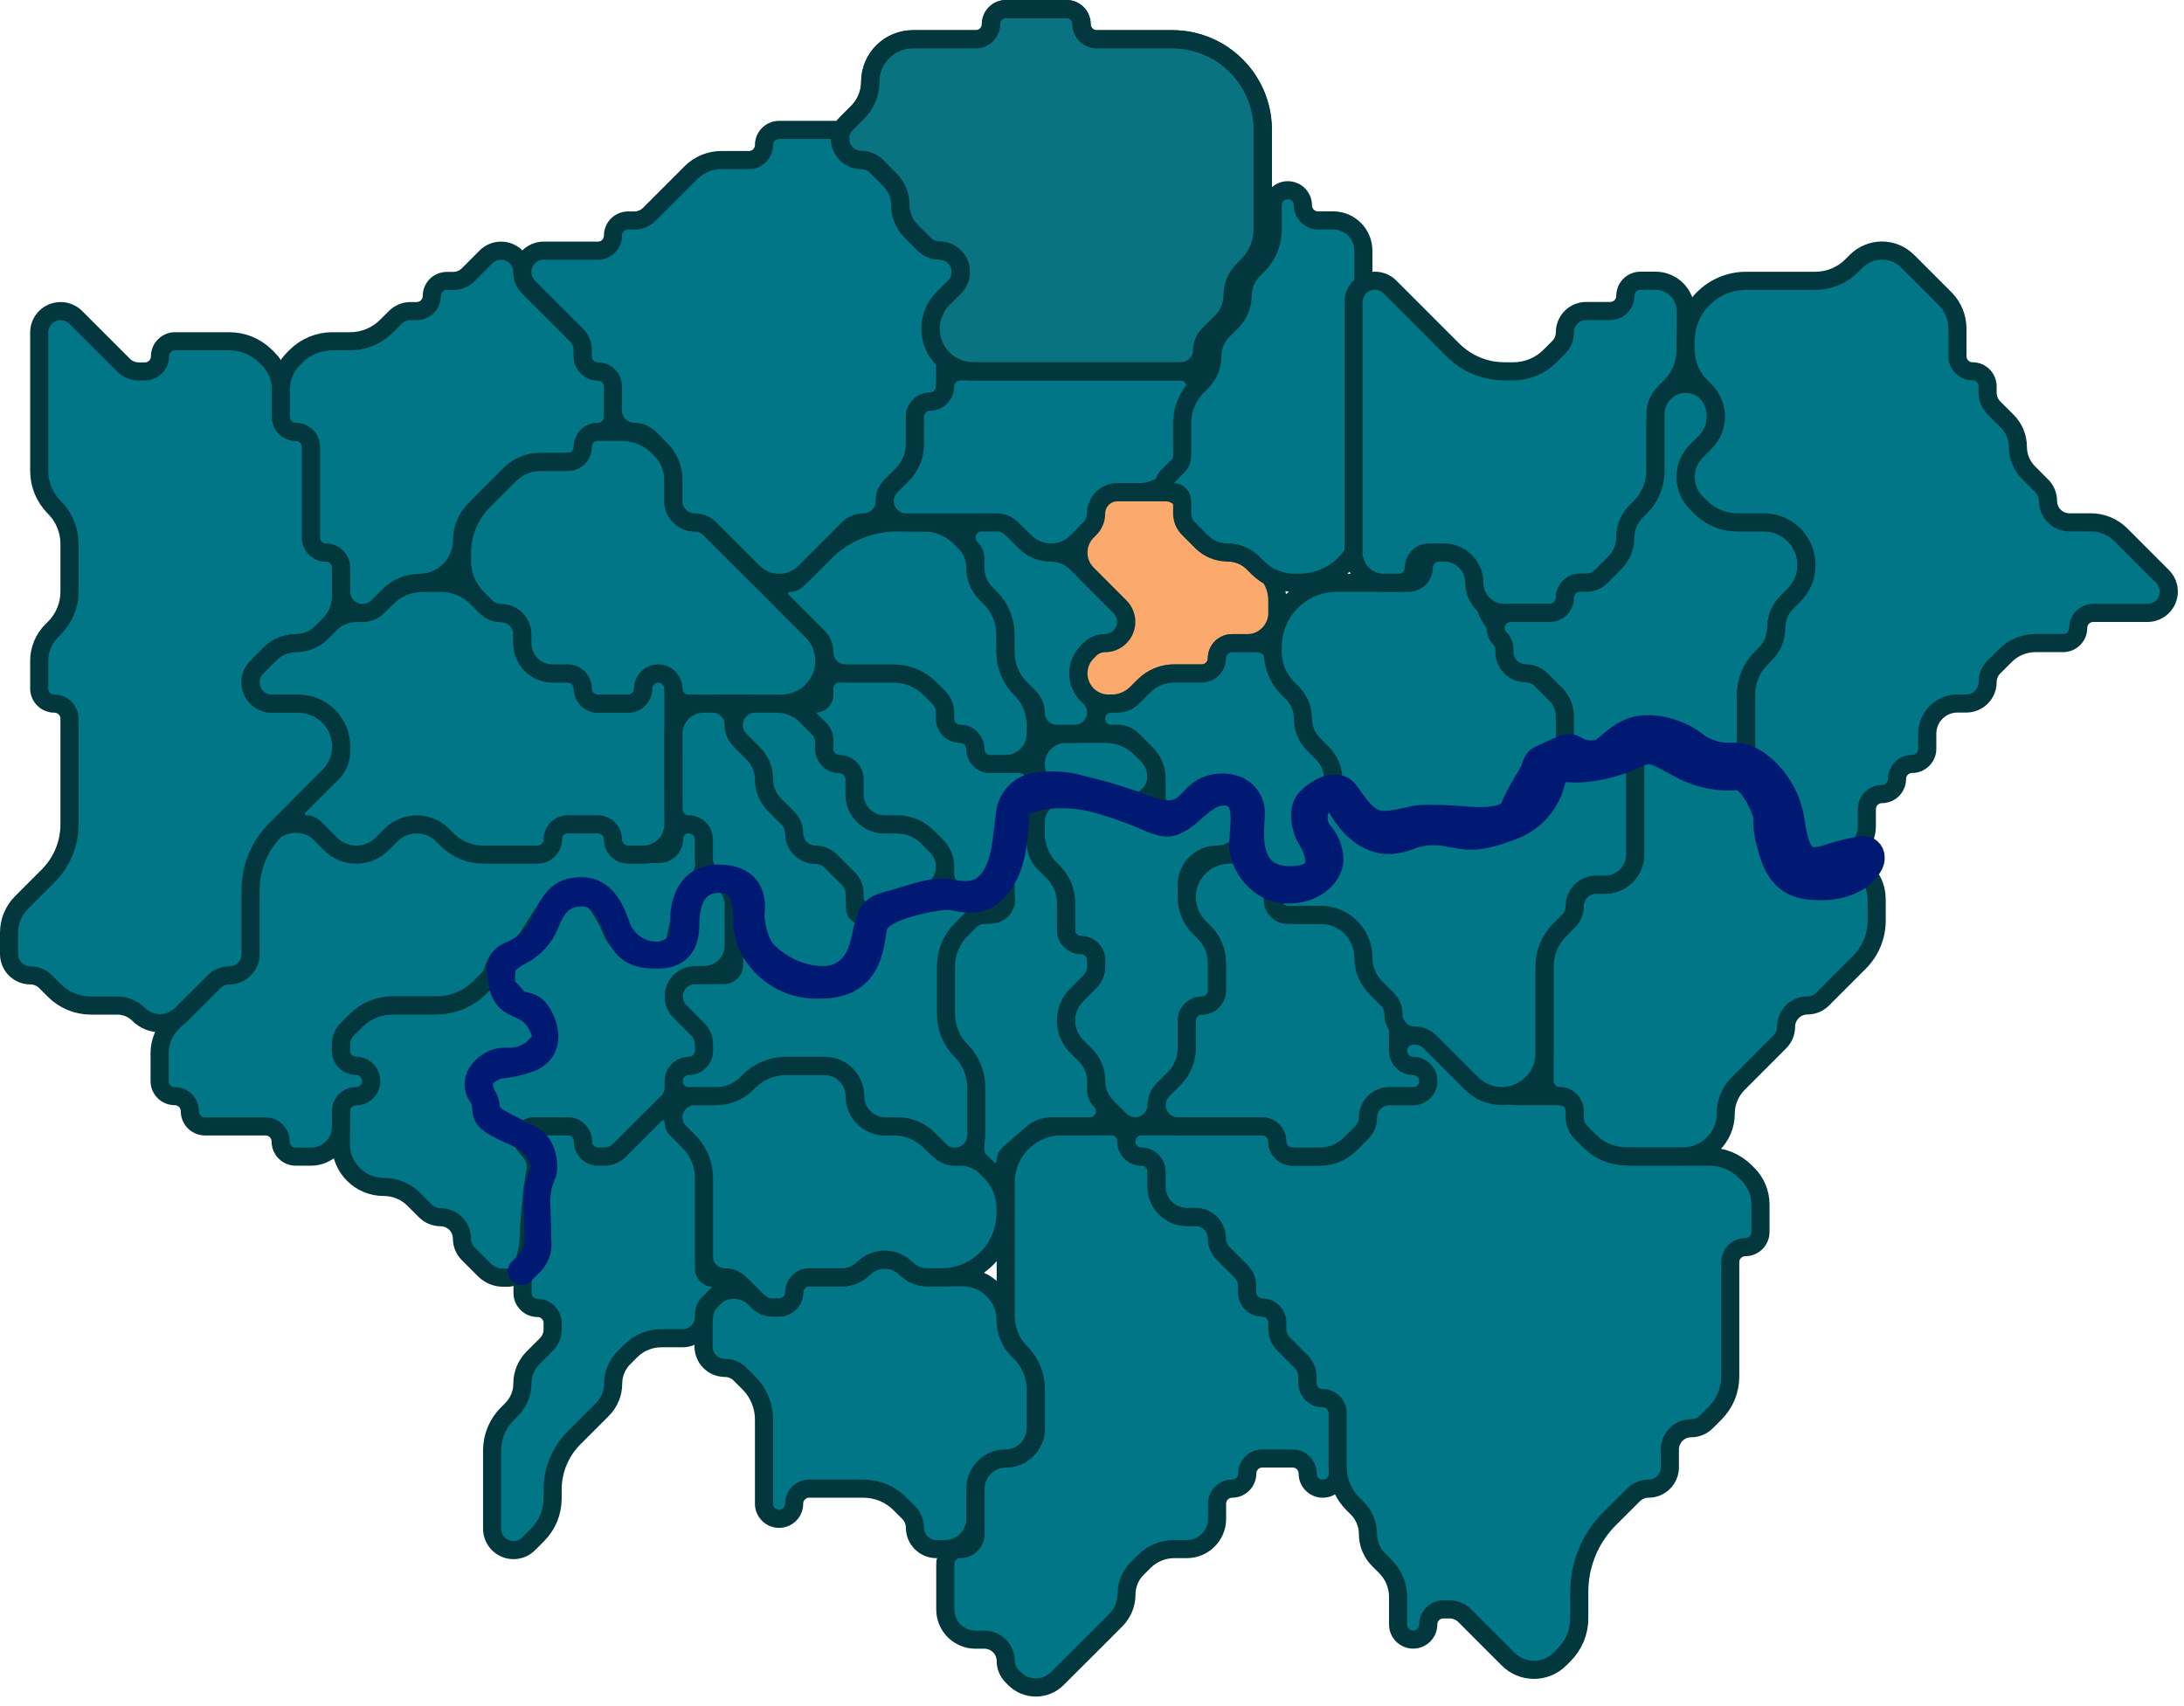
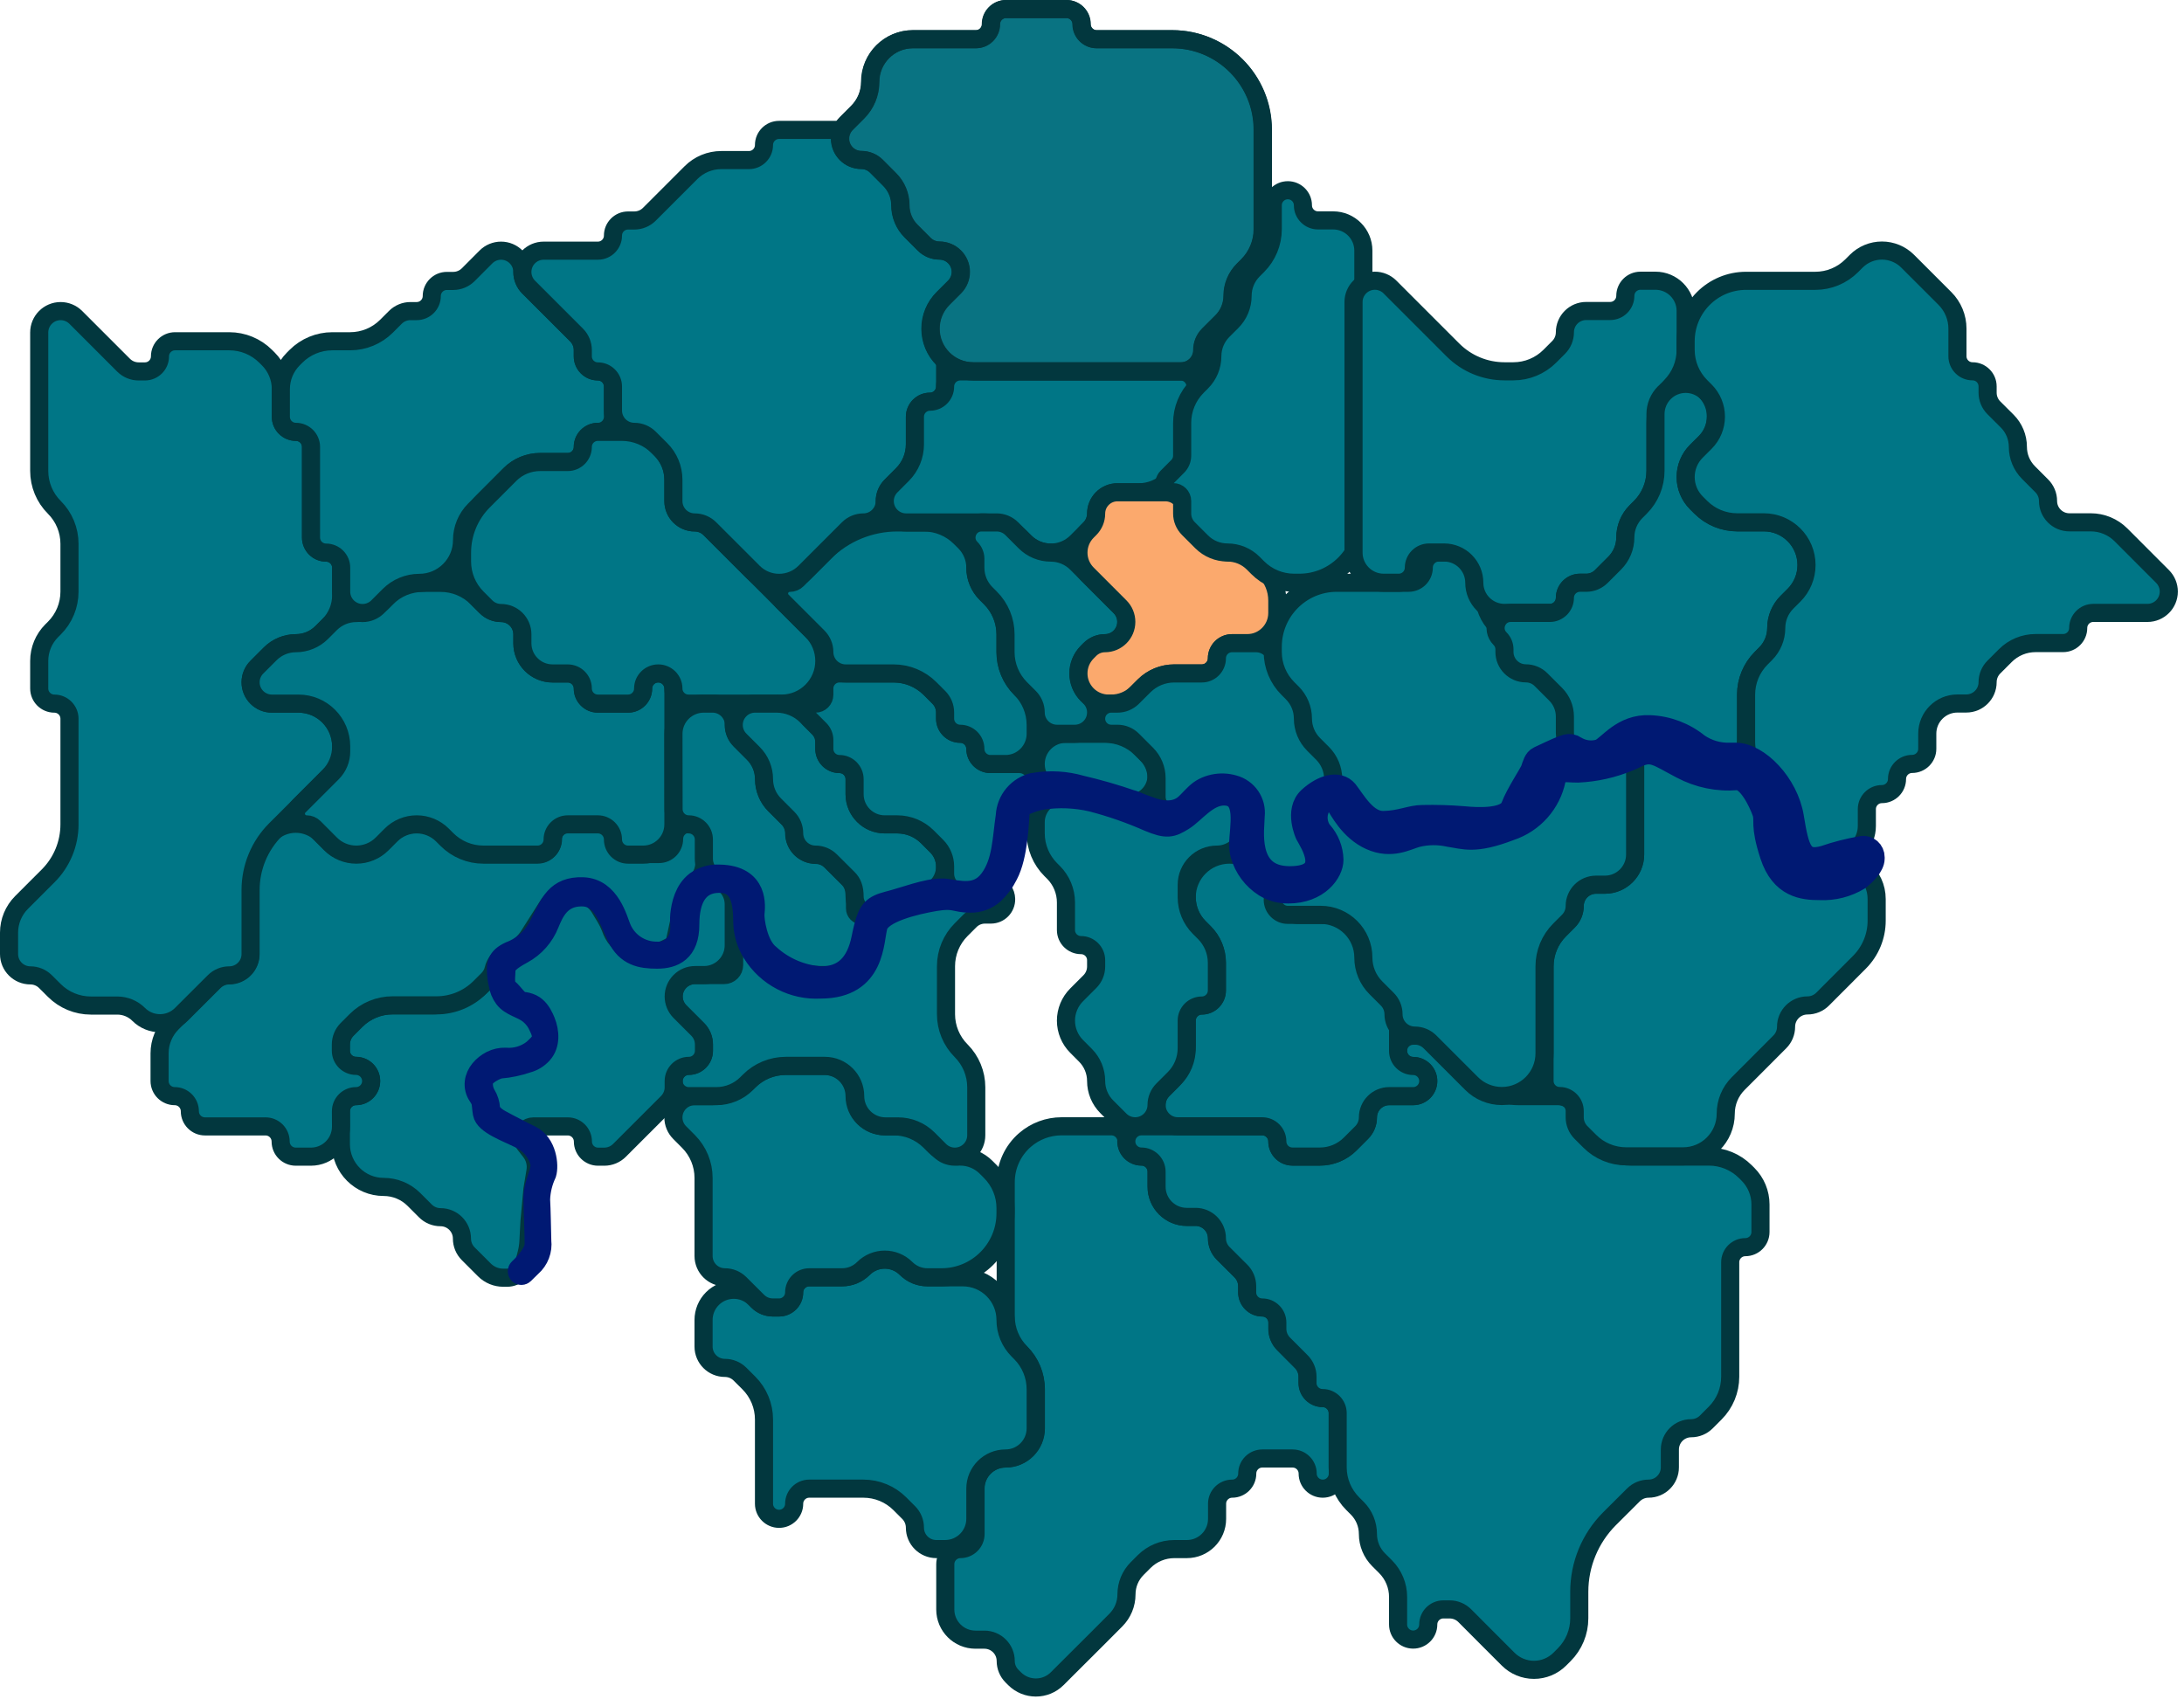
<svg xmlns="http://www.w3.org/2000/svg" width="288" height="225" viewBox="0 0 288 225" fill="none">
  <path d="M126.649 204.291C125.547 204.291 124.653 205.185 124.653 206.287V212.254C124.653 214.454 126.437 216.238 128.638 216.238H129.81C131.363 216.238 132.622 217.498 132.622 219.051C132.622 219.797 132.919 220.512 133.446 221.04L133.787 221.381C135.341 222.935 137.859 222.935 139.413 221.381L140.578 220.216L144.569 216.238L147.145 213.654C148.043 212.753 148.547 211.533 148.547 210.261C148.547 208.986 149.053 207.763 149.955 206.861L150.874 205.942C151.931 204.885 153.364 204.291 154.859 204.291H156.509C158.71 204.291 160.494 202.507 160.494 200.307V198.311C160.494 197.213 161.384 196.322 162.483 196.322C163.581 196.322 164.472 195.432 164.472 194.334C164.472 193.235 165.362 192.345 166.46 192.345H170.452C171.55 192.345 172.441 193.235 172.441 194.334C172.441 195.432 173.331 196.322 174.429 196.322C175.528 196.322 176.418 195.432 176.418 194.334V188.353V186.365C176.418 185.266 175.528 184.376 174.429 184.376C173.331 184.376 172.441 183.485 172.441 182.387V181.561C172.441 180.816 172.145 180.102 171.619 179.574L169.284 177.23C168.758 176.703 168.463 175.988 168.463 175.244V174.424C168.463 173.322 167.569 172.429 166.467 172.429C165.365 172.429 164.472 171.535 164.472 170.433V169.616C164.472 168.87 164.175 168.155 163.648 167.627L161.32 165.3C160.791 164.77 160.494 164.053 160.494 163.304C160.494 161.746 159.23 160.482 157.672 160.482H156.503C154.306 160.482 152.525 158.701 152.525 156.504V154.515C152.525 153.417 151.634 152.526 150.536 152.526C149.437 152.526 148.547 151.633 148.547 150.534C148.547 149.432 147.653 148.535 146.551 148.535H139.989C138.223 148.535 136.516 149.169 135.179 150.322C133.556 151.722 132.622 153.759 132.622 155.902V156.504V168.451V173.589C132.622 175.394 133.337 177.124 134.611 178.402C135.885 179.68 136.6 181.411 136.6 183.215V188.367C136.6 190.564 134.819 192.345 132.622 192.345C130.425 192.345 128.644 194.126 128.644 196.322V202.296C128.644 203.398 127.751 204.291 126.649 204.291Z" fill="#007686" stroke="#02373E" stroke-width="2.388" stroke-linejoin="round" />
  <path d="M124.627 204.291H123.471C121.912 204.291 120.649 203.027 120.649 201.469C120.649 200.72 120.351 200.002 119.822 199.473L118.66 198.311C117.386 197.037 115.659 196.322 113.858 196.322H112.693H108.702H106.713C105.615 196.322 104.724 197.212 104.724 198.311C104.724 199.409 103.834 200.3 102.735 200.3C101.637 200.3 100.746 199.409 100.746 198.311V196.322V187.199C100.746 185.391 100.027 183.658 98.746 182.381L97.579 181.218C97.051 180.692 96.337 180.397 95.592 180.397C94.037 180.397 92.777 179.137 92.777 177.583V174.078C92.777 173.022 93.197 172.009 93.944 171.262C95.497 169.708 98.015 169.706 99.571 171.257L99.922 171.607C100.45 172.133 101.165 172.428 101.909 172.428H102.735C103.834 172.428 104.724 171.538 104.724 170.439C104.724 169.341 105.615 168.45 106.713 168.45H111.045C112.1 168.45 113.112 168.031 113.858 167.285C115.412 165.732 117.93 165.732 119.484 167.285C120.23 168.031 121.241 168.45 122.296 168.45H126.966C130.075 168.45 132.596 170.971 132.596 174.08C132.596 175.57 133.186 176.999 134.238 178.054L134.585 178.402C135.858 179.68 136.573 181.41 136.573 183.215V188.366C136.573 190.563 134.792 192.344 132.596 192.344C130.399 192.344 128.618 194.125 128.618 196.322V200.3C128.618 202.504 126.831 204.291 124.627 204.291Z" fill="#007686" stroke="#02373E" stroke-width="2.388" stroke-linejoin="round" />
  <path d="M176.394 193.505C176.394 195.308 177.112 197.038 178.389 198.311L178.97 198.89C179.876 199.792 180.385 201.019 180.385 202.298C180.385 203.574 180.892 204.798 181.794 205.701L182.71 206.616C183.768 207.674 184.363 209.11 184.363 210.606V214.236C184.363 215.329 185.245 216.217 186.338 216.225C187.442 216.232 188.341 215.339 188.341 214.236C188.341 213.137 189.231 212.247 190.33 212.247H191.161C191.911 212.247 192.629 212.545 193.158 213.076L196.31 216.238L198.876 218.805C199.78 219.708 201.005 220.216 202.283 220.216C203.561 220.216 204.786 219.708 205.69 218.805L206.268 218.227C207.541 216.953 208.256 215.226 208.256 213.425V209.926C208.256 206.317 209.687 202.856 212.234 200.3L215.402 197.143C215.929 196.617 216.644 196.322 217.389 196.322C218.943 196.322 220.203 195.062 220.203 193.507V191.166C220.203 189.612 221.463 188.353 223.016 188.353C223.762 188.353 224.477 188.057 225.005 187.529L226.17 186.364C227.444 185.091 228.159 183.364 228.159 181.563V166.468C228.159 165.366 229.052 164.473 230.155 164.473C231.257 164.473 232.15 163.579 232.15 162.477V158.842C232.15 157.345 231.554 155.91 230.494 154.853L230.15 154.51C228.875 153.24 227.148 152.526 225.348 152.526H215.058C213.251 152.526 211.517 151.806 210.241 150.526L209.078 149.359C208.552 148.831 208.256 148.117 208.256 147.372C208.256 145.817 206.996 144.557 205.442 144.557H200.288C197.741 144.557 195.298 143.545 193.497 141.744L192.332 140.579L189.165 137.412C188.637 136.884 187.922 136.588 187.176 136.588H186.358C185.256 136.588 184.363 137.485 184.363 138.587C184.363 139.685 185.253 140.579 186.352 140.579C187.45 140.579 188.341 141.47 188.341 142.568C188.341 143.667 187.45 144.557 186.352 144.557H183.198C181.644 144.557 180.385 145.816 180.385 147.37C180.385 148.116 180.089 148.831 179.561 149.359L178.042 150.878C176.987 151.933 175.556 152.526 174.064 152.526H170.434C169.332 152.526 168.438 151.633 168.438 150.53C168.438 149.428 167.545 148.535 166.443 148.535H152.514H150.518C149.416 148.535 148.522 149.428 148.522 150.53C148.522 151.633 149.416 152.526 150.518 152.526C151.62 152.526 152.514 153.42 152.514 154.522V156.504C152.514 158.701 154.295 160.482 156.491 160.482H157.649C159.207 160.482 160.469 161.744 160.469 163.302C160.469 164.052 160.768 164.77 161.299 165.299L163.634 167.627C164.163 168.154 164.46 168.871 164.46 169.618V170.44C164.46 171.538 165.351 172.429 166.449 172.429C167.548 172.429 168.438 173.319 168.438 174.417V175.243C168.438 175.988 168.733 176.703 169.259 177.23L171.595 179.574C172.121 180.101 172.416 180.816 172.416 181.561V182.386C172.416 183.485 173.307 184.375 174.405 184.375C175.503 184.375 176.394 185.266 176.394 186.364V193.505Z" fill="#007686" stroke="#02373E" stroke-width="2.388" stroke-linejoin="round" />
  <path d="M168.438 117.851C168.438 117.105 168.141 116.389 167.614 115.862L166.11 114.358C165.054 113.301 163.618 112.708 162.123 112.708C159.016 112.708 156.491 115.226 156.491 118.333C156.491 119.825 157.084 121.256 158.139 122.311L158.818 122.991C159.875 124.048 160.469 125.481 160.469 126.975V130.621C160.469 131.72 159.578 132.61 158.48 132.61C157.381 132.61 156.491 133.501 156.491 134.599V136.588V137.766C156.491 139.567 155.776 141.295 154.502 142.568L153.337 143.733C152.81 144.261 152.513 144.976 152.513 145.722C152.513 147.276 153.772 148.535 155.326 148.535H166.442C167.544 148.535 168.438 149.428 168.438 150.53C168.438 151.633 169.331 152.526 170.433 152.526H174.063C175.555 152.526 176.986 151.933 178.041 150.878L179.561 149.359C180.088 148.831 180.385 148.116 180.385 147.37C180.385 145.816 181.644 144.557 183.197 144.557H186.351C187.45 144.557 188.34 143.667 188.34 142.568C188.34 141.47 187.45 140.579 186.351 140.579C185.253 140.579 184.362 139.689 184.362 138.59V134.944C184.362 133.45 183.769 132.017 182.712 130.96L182.035 130.283C180.978 129.226 180.385 127.793 180.385 126.298C180.385 123.186 177.862 120.663 174.75 120.663H171.251C169.697 120.663 168.438 119.404 168.438 117.851Z" fill="#007686" stroke="#02373E" stroke-width="2.388" stroke-linejoin="round" />
  <path d="M160.475 112.707C162.676 112.707 164.459 110.923 164.459 108.722V107.007C164.459 105.656 163.584 104.461 162.296 104.054C161.549 103.818 160.74 103.874 160.033 104.21L158.307 105.031C157.826 105.26 157.381 105.559 156.988 105.919L156.829 106.063C156.025 106.798 154.993 107.236 153.905 107.305C153.198 107.349 152.491 107.236 151.833 106.973L150.936 106.615C150.313 106.367 149.664 106.188 149.001 106.082L140.855 104.784C140.663 104.753 140.468 104.738 140.273 104.738C138.23 104.738 136.575 106.394 136.575 108.436V108.716V109.889C136.575 111.693 137.293 113.422 138.57 114.696L138.913 115.037C139.971 116.092 140.566 117.524 140.566 119.019V122.651C140.566 123.75 141.456 124.64 142.555 124.64C143.653 124.64 144.544 125.531 144.544 126.629V127.462C144.544 128.211 144.246 128.929 143.717 129.458L141.974 131.201C141.072 132.103 140.566 133.325 140.566 134.6C140.566 135.873 141.07 137.093 141.968 137.994L143.141 139.171C144.039 140.072 144.544 141.293 144.544 142.565C144.544 143.84 145.05 145.062 145.952 145.964L147.695 147.707C148.224 148.237 148.945 148.534 149.693 148.534C151.247 148.534 152.513 147.275 152.513 145.721C152.513 144.975 152.809 144.26 153.336 143.732L154.84 142.229C155.897 141.172 156.49 139.739 156.49 138.244V134.598C156.49 133.5 157.381 132.609 158.479 132.609C159.578 132.609 160.468 131.719 160.468 130.62V126.974C160.468 125.48 159.875 124.047 158.818 122.99L158.138 122.31C157.083 121.255 156.49 119.824 156.49 118.332V116.691C156.49 114.491 158.274 112.707 160.475 112.707Z" fill="#007686" stroke="#02373E" stroke-width="2.388" stroke-linejoin="round" />
-   <path d="M132.596 153.16C132.596 154.394 131.104 155.012 130.232 154.139L129.201 153.108C128.828 152.735 128.618 152.229 128.618 151.702V143.401C128.618 141.594 127.9 139.861 126.623 138.583C125.345 137.305 124.627 135.572 124.627 133.765V127.465C124.627 125.657 125.347 123.923 126.627 122.647L127.794 121.484C128.322 120.958 129.036 120.663 129.781 120.663C131.336 120.663 132.596 119.403 132.596 117.848V116.685L132.992 107.35C133.019 106.727 133.367 106.163 133.911 105.86C135.105 105.196 136.574 106.059 136.574 107.426V111.073C136.574 112.119 136.99 113.122 137.731 113.861L138.912 115.037C139.97 116.092 140.565 117.525 140.565 119.019V122.652C140.565 123.75 141.455 124.641 142.554 124.641C143.652 124.641 144.543 125.531 144.543 126.63V127.463C144.543 128.211 144.245 128.929 143.716 129.458L141.973 131.202C141.071 132.103 140.565 133.326 140.565 134.601C140.565 135.873 141.069 137.093 141.967 137.995L143.14 139.172C144.038 140.073 144.543 141.293 144.543 142.565V143.733C144.543 144.26 144.752 144.766 145.125 145.139C146.378 146.392 145.491 148.534 143.719 148.534H138.732C137.76 148.534 136.821 148.883 136.085 149.518L133.077 152.111C132.771 152.374 132.596 152.757 132.596 153.16Z" fill="#007686" stroke="#02373E" stroke-width="2.388" stroke-linejoin="round" />
  <path d="M97.579 169.272C97.052 168.746 96.337 168.45 95.592 168.45C94.038 168.45 92.778 167.19 92.778 165.636V155.343C92.778 153.539 92.062 151.808 90.789 150.53L89.621 149.359C89.095 148.831 88.8 148.116 88.8 147.372C88.8 145.817 90.06 144.557 91.615 144.557H92.778H93.938C95.742 144.557 97.473 143.842 98.751 142.568C100.029 141.294 101.76 140.579 103.564 140.579H108.716C110.912 140.579 112.693 142.36 112.693 144.557C112.693 146.754 114.474 148.535 116.671 148.535H117.832C119.635 148.535 121.365 149.253 122.638 150.53L123.217 151.111C124.119 152.017 125.346 152.526 126.625 152.526C127.901 152.526 129.125 153.033 130.027 153.935L130.607 154.515C131.88 155.788 132.596 157.515 132.596 159.316V160.003C132.596 164.668 128.814 168.45 124.148 168.45H122.297C121.242 168.45 120.23 168.031 119.484 167.285C117.931 165.732 115.412 165.732 113.858 167.285C113.113 168.031 112.101 168.45 111.046 168.45H106.713C105.615 168.45 104.724 169.341 104.724 170.439C104.724 171.538 103.834 172.428 102.736 172.428H101.91C101.165 172.428 100.45 172.133 99.923 171.607L97.579 169.272Z" fill="#007686" stroke="#02373E" stroke-width="2.388" stroke-linejoin="round" />
  <path d="M132.677 118.554C132.634 116.866 130.652 115.984 129.369 117.081L128.877 117.501C128.477 117.843 127.972 118.038 127.446 118.055L122.055 118.224C121.114 118.254 120.185 118.428 119.297 118.74L118.614 118.981C116.606 119.688 114.991 121.211 114.169 123.174C114.019 123.531 113.897 123.899 113.804 124.274L113.558 125.267C113.309 126.225 112.747 127.073 111.962 127.675C111.176 128.278 110.212 128.601 109.221 128.593H108.296C105.974 128.593 103.709 127.866 101.821 126.513L101.069 125.975C99.817 125.078 98.85 123.839 98.286 122.406C98.071 121.549 96.809 121.704 96.809 122.588V127.267C96.809 127.999 96.216 128.593 95.483 128.593H91.649C90.09 128.593 88.827 129.856 88.827 131.415C88.827 132.163 89.124 132.881 89.653 133.41L91.991 135.748C92.52 136.278 92.818 136.995 92.818 137.744V138.57C92.818 139.673 91.924 140.566 90.822 140.566C89.72 140.566 88.827 141.459 88.827 142.562C88.827 143.664 89.72 144.557 90.822 144.557H94.471C95.968 144.557 97.404 143.962 98.462 142.904L98.805 142.562C100.082 141.284 101.815 140.566 103.622 140.566H108.782C110.987 140.566 112.773 142.353 112.773 144.557C112.773 146.761 114.56 148.548 116.765 148.548H118.418C119.915 148.548 121.35 149.143 122.409 150.201L123.92 151.713C124.45 152.242 125.167 152.539 125.916 152.539C127.475 152.539 128.738 151.276 128.738 149.717V143.388C128.738 141.581 128.02 139.848 126.742 138.57C125.465 137.293 124.747 135.56 124.747 133.753V127.424C124.747 125.617 125.465 123.884 126.742 122.606L127.926 121.422C128.446 120.902 129.151 120.61 129.886 120.61H130.672C131.8 120.61 132.705 119.681 132.677 118.554Z" fill="#007686" stroke="#02373E" stroke-width="2.388" stroke-linejoin="round" />
  <path d="M96.756 124.602V119.25C96.756 117.638 95.648 116.238 94.079 115.866L93.995 115.847C93.204 115.659 92.37 115.775 91.66 116.171L91.438 116.295C91.027 116.524 90.693 116.868 90.476 117.285C89.7 118.809 89.706 120.406 89.409 122.204C89.148 123.777 87.993 124.996 86.565 125.706C86.303 125.839 86.016 125.916 85.723 125.932C85.43 125.948 85.137 125.903 84.862 125.799C82.942 125.088 81.351 123.697 80.388 121.89L79.001 119.283C78.882 119.061 78.735 118.854 78.564 118.669C78.295 118.379 77.974 118.137 77.599 118.012C76.933 117.789 76.233 117.684 75.528 117.702C75.353 117.706 75.18 117.718 75.007 117.738C73.579 117.898 72.474 118.953 71.598 120.092L69.736 123.276C69.213 124.171 68.465 124.914 67.567 125.432L67.263 125.608C66.388 126.113 65.692 126.878 65.271 127.797C65.03 128.323 64.697 128.803 64.287 129.212L63.698 129.802C61.916 131.583 59.5 132.584 56.98 132.584H51.764C49.957 132.584 48.224 133.302 46.946 134.58L45.777 135.749C45.248 136.278 44.951 136.996 44.951 137.744V138.571C44.951 139.673 45.844 140.566 46.946 140.566C48.048 140.566 48.942 141.46 48.942 142.562C48.942 143.664 48.048 144.558 46.946 144.558C45.844 144.558 44.951 145.451 44.951 146.553V150.887C44.951 154.004 47.478 156.531 50.595 156.531C52.092 156.531 53.528 157.126 54.586 158.184L56.097 159.695C56.627 160.225 57.345 160.522 58.093 160.522C59.652 160.522 60.915 161.786 60.915 163.344C60.915 164.093 61.213 164.811 61.742 165.34L63.877 167.475C64.536 168.134 65.43 168.504 66.362 168.504H66.88C67.466 168.504 68.028 168.275 68.447 167.866C68.742 167.579 68.951 167.216 69.053 166.817L69.447 165.278C69.577 164.769 69.656 164.249 69.683 163.725L69.816 161.134L70.215 156.824L70.6 154.495C70.684 154.029 70.667 153.55 70.55 153.091C70.433 152.632 70.219 152.204 69.922 151.835L69.192 150.899C68.993 150.643 68.884 150.328 68.884 150.004C68.884 149.2 69.536 148.549 70.339 148.549H74.871C75.973 148.549 76.867 149.442 76.867 150.544C76.867 151.646 77.76 152.54 78.862 152.54H79.689C80.437 152.54 81.155 152.242 81.684 151.713L88.013 145.384C88.543 144.855 88.84 144.137 88.84 143.389V142.562C88.84 141.46 89.733 140.566 90.835 140.566C91.938 140.566 92.831 139.673 92.831 138.571V137.744C92.831 136.996 92.534 136.278 92.004 135.749L89.666 133.411C89.137 132.881 88.84 132.164 88.84 131.415C88.84 129.856 90.103 128.593 91.662 128.593H92.831C95.024 128.593 96.792 126.795 96.756 124.602Z" fill="#007686" stroke="#02373E" stroke-width="2.388" stroke-linejoin="round" />
  <path d="M44.97 148.548C44.981 150.749 43.2 152.539 40.999 152.539H39.004C37.901 152.539 37.008 151.646 37.008 150.544C37.008 149.441 36.115 148.548 35.012 148.548H27.03C25.928 148.548 25.035 147.655 25.035 146.552C25.035 145.45 24.141 144.557 23.039 144.557C21.937 144.557 21.044 143.663 21.044 142.561V138.913C21.044 137.416 21.638 135.98 22.697 134.921L25.035 132.583L28.199 129.419C28.728 128.89 29.446 128.592 30.195 128.592C31.753 128.592 33.017 127.329 33.017 125.77V115.45C33.017 113.643 33.735 111.91 35.012 110.632L35.597 110.048C36.5 109.144 37.726 108.637 39.004 108.637C40.281 108.637 41.507 109.144 42.41 110.048L43.579 111.217C44.483 112.12 45.708 112.628 46.986 112.628C48.264 112.628 49.489 112.12 50.392 111.217L51.562 110.048C52.465 109.144 53.69 108.637 54.968 108.637C56.246 108.637 57.471 109.144 58.375 110.048L58.959 110.632C60.237 111.91 61.97 112.628 63.777 112.628H70.933C72.035 112.628 72.928 111.734 72.928 110.632C72.928 109.53 73.822 108.637 74.924 108.637H78.915C80.017 108.637 80.91 109.53 80.91 110.632C80.91 111.734 81.804 112.628 82.906 112.628H86.897C87.999 112.628 88.893 111.734 88.893 110.632C88.893 109.53 89.786 108.637 90.888 108.637C91.99 108.637 92.884 109.53 92.884 110.632V113.78C92.884 114.874 92.378 115.907 91.513 116.578C90.868 117.078 90.416 117.785 90.232 118.58L89.678 120.983L89.026 124.003C88.987 124.179 88.909 124.344 88.799 124.486C88.688 124.629 88.548 124.745 88.387 124.827L86.937 125.546C86.595 125.718 86.222 125.819 85.84 125.842C85.458 125.865 85.075 125.809 84.715 125.679L83.252 125.16C82.681 124.981 82.155 124.681 81.712 124.279C81.268 123.877 80.918 123.383 80.684 122.832L80.497 122.346C80.321 121.89 80.105 121.451 79.853 121.032L79.089 119.764C78.589 118.934 77.82 118.3 76.91 117.967L76.757 117.911C75.909 117.601 74.977 117.603 74.13 117.917C73.35 118.205 72.687 118.742 72.241 119.443L69.734 123.387C69.211 124.21 68.489 124.886 67.634 125.354L66.492 125.978C65.787 126.363 65.279 127.029 65.092 127.811C64.971 128.322 64.709 128.789 64.338 129.16L63.286 130.212C61.768 131.73 59.709 132.583 57.561 132.583H51.764C49.957 132.583 48.224 133.301 46.946 134.579L45.777 135.748C45.248 136.277 44.95 136.995 44.95 137.744V138.57C44.95 139.672 45.844 140.566 46.946 140.566C48.048 140.566 48.941 141.462 48.941 142.564C48.941 143.663 48.05 144.557 46.951 144.557C45.848 144.557 44.955 145.454 44.96 146.557L44.97 148.548Z" fill="#007686" stroke="#02373E" stroke-width="2.388" stroke-linejoin="round" />
  <path d="M23.911 133.779C22.357 135.331 19.838 135.33 18.285 133.777C17.538 133.03 16.526 132.611 15.47 132.611H11.981C10.177 132.611 8.446 131.896 7.168 130.622L5.996 129.454C5.468 128.928 4.754 128.633 4.009 128.633C2.455 128.633 1.194 127.373 1.194 125.818V122.998C1.194 121.504 1.788 120.071 2.845 119.014L5.172 116.686L6.351 115.508C8.152 113.707 9.163 111.264 9.163 108.717V94.788C9.163 93.686 8.27 92.793 7.168 92.793C6.066 92.793 5.172 91.899 5.172 90.797V87.162C5.172 85.665 5.768 84.23 6.828 83.173L7.168 82.835C8.445 81.562 9.163 79.832 9.163 78.028V71.717C9.163 69.913 8.445 68.183 7.168 66.91C5.89 65.637 5.172 63.907 5.172 62.104V45.005V43.85C5.172 42.291 6.436 41.028 7.994 41.028C8.743 41.028 9.461 41.325 9.99 41.854L13.141 45.005L16.295 48.16C16.823 48.687 17.538 48.983 18.284 48.983H19.108C20.206 48.983 21.097 48.093 21.097 46.995C21.097 45.896 21.987 45.005 23.086 45.005H29.066H30.233C32.033 45.005 33.76 45.719 35.035 46.99L35.379 47.333C36.439 48.389 37.035 49.825 37.035 51.321V54.963C37.035 56.062 37.925 56.952 39.024 56.952C40.122 56.952 41.013 57.843 41.013 58.941V70.888C41.013 71.987 41.903 72.877 43.002 72.877C44.1 72.877 44.99 73.767 44.99 74.866V78.512C44.99 80.006 44.397 81.44 43.34 82.496L42.419 83.417C41.519 84.318 40.297 84.824 39.024 84.824C37.75 84.824 36.529 85.33 35.628 86.23L33.867 87.991C33.34 88.519 33.044 89.234 33.044 89.98C33.044 91.533 34.303 92.793 35.856 92.793H39.355C42.468 92.793 44.99 95.316 44.99 98.428C44.99 99.922 44.397 101.355 43.34 102.412L37.035 108.717L36.355 109.394C34.235 111.507 33.044 114.378 33.044 117.371V125.819C33.044 127.373 31.784 128.633 30.23 128.633C29.485 128.633 28.77 128.929 28.242 129.456L23.911 133.779Z" fill="#007686" stroke="#02373E" stroke-width="2.388" stroke-linejoin="round" />
  <path d="M88.8 108.716V104.739V90.81C88.8 89.707 87.903 88.814 86.801 88.814C85.702 88.814 84.808 89.704 84.808 90.803C84.808 91.901 83.918 92.792 82.82 92.792H78.842C77.743 92.792 76.853 91.901 76.853 90.803C76.853 89.704 75.962 88.814 74.864 88.814H72.868C70.668 88.814 68.884 87.03 68.884 84.829V83.658C68.884 82.104 67.625 80.845 66.071 80.845C65.325 80.845 64.61 80.549 64.082 80.021L62.917 78.856C61.644 77.583 59.916 76.867 58.115 76.867H55.772C53.971 76.867 52.244 77.583 50.97 78.856L50.392 79.434C49.489 80.337 48.264 80.845 46.986 80.845C45.708 80.845 44.483 81.353 43.579 82.256L42.419 83.416C41.518 84.317 40.297 84.823 39.023 84.823C37.75 84.823 36.529 85.329 35.628 86.229L33.867 87.99C33.34 88.518 33.044 89.233 33.044 89.979C33.044 91.532 34.303 92.792 35.856 92.792H39.355C42.467 92.792 44.99 95.315 44.99 98.427V99.113C44.99 100.168 44.571 101.18 43.825 101.926L39.435 106.316C38.549 107.202 39.176 108.716 40.429 108.716C40.802 108.716 41.161 108.865 41.425 109.13L43.581 111.294C44.483 112.199 45.708 112.708 46.986 112.708C48.263 112.708 49.488 112.199 50.39 111.294L51.553 110.127C52.453 109.224 53.676 108.716 54.95 108.716C56.222 108.716 57.442 109.222 58.342 110.121L58.933 110.712C60.21 111.99 61.943 112.708 63.75 112.708H70.879C71.982 112.708 72.875 111.814 72.875 110.712C72.875 109.61 73.768 108.716 74.871 108.716H78.835C79.937 108.716 80.831 109.61 80.831 110.712C80.831 111.814 81.724 112.708 82.826 112.708H84.815C87.016 112.708 88.8 110.917 88.8 108.716Z" fill="#007686" stroke="#02373E" stroke-width="2.388" stroke-linejoin="round" />
  <path d="M37.035 51.317C37.035 49.823 37.628 48.389 38.685 47.333L39.024 46.994C40.297 45.721 42.024 45.005 43.825 45.005H46.169C47.97 45.005 49.697 44.29 50.97 43.016L52.136 41.851C52.663 41.324 53.378 41.027 54.124 41.027H54.948C56.047 41.027 56.937 40.137 56.937 39.038C56.937 37.94 57.828 37.05 58.926 37.05H59.757C60.507 37.05 61.226 36.751 61.755 36.22L64.082 33.885C64.61 33.356 65.326 33.059 66.073 33.059C67.626 33.059 68.884 34.324 68.884 35.877C68.884 36.626 69.182 37.347 69.712 37.876L76.028 44.181C76.556 44.709 76.853 45.425 76.853 46.171V46.994C76.853 48.093 77.743 48.983 78.842 48.983C79.94 48.983 80.831 49.874 80.831 50.972V54.963C80.831 56.062 79.94 56.952 78.842 56.952C77.743 56.952 76.853 57.843 76.853 58.941C76.853 60.039 75.962 60.93 74.864 60.93H71.222C69.725 60.93 68.29 61.526 67.234 62.586L64.906 64.921L62.579 67.248C61.522 68.305 60.928 69.739 60.928 71.233C60.928 74.345 58.405 76.868 55.293 76.868C53.799 76.868 52.366 77.462 51.309 78.518L49.808 80.019C49.279 80.548 48.561 80.846 47.812 80.846C46.254 80.846 44.99 79.582 44.99 78.023V74.866C44.99 73.767 44.1 72.877 43.001 72.877C41.903 72.877 41.013 71.986 41.013 70.888V58.941C41.013 57.843 40.122 56.952 39.024 56.952C37.925 56.952 37.035 56.062 37.035 54.963V51.317Z" fill="#007686" stroke="#02373E" stroke-width="2.388" stroke-linejoin="round" />
  <path d="M80.831 56.951H81.998C83.798 56.951 85.524 57.664 86.799 58.935L87.144 59.278C88.204 60.335 88.8 61.77 88.8 63.267V66.085C88.8 67.638 90.059 68.898 91.612 68.898C92.358 68.898 93.074 69.194 93.601 69.722L96.755 72.876L100.746 76.867L104.724 80.844L107.052 83.172C108.108 84.229 108.702 85.662 108.702 87.156C108.702 90.269 106.179 92.791 103.067 92.791H90.789C89.69 92.791 88.8 91.901 88.8 90.802C88.8 89.704 87.903 88.814 86.804 88.814C85.706 88.814 84.808 89.704 84.808 90.802C84.808 91.901 83.918 92.791 82.82 92.791H78.842C77.743 92.791 76.853 91.901 76.853 90.802C76.853 89.704 75.962 88.814 74.864 88.814H72.868C70.668 88.814 68.884 87.03 68.884 84.829V83.657C68.884 82.104 67.625 80.844 66.071 80.844C65.325 80.844 64.61 80.548 64.082 80.021L62.917 78.856C61.644 77.582 60.928 75.855 60.928 74.054V72.88C60.928 70.33 61.94 67.884 63.742 66.08L67.234 62.582C68.29 61.523 69.724 60.929 71.22 60.929H74.864C75.962 60.929 76.853 60.038 76.853 58.94C76.853 57.841 77.743 56.951 78.842 56.951H80.831Z" fill="#007686" stroke="#02373E" stroke-width="2.388" stroke-linejoin="round" />
  <path d="M88.806 96.786C88.803 94.581 90.589 92.791 92.794 92.791H93.96C95.519 92.791 96.782 94.055 96.782 95.614C96.782 96.362 97.079 97.08 97.609 97.609L99.362 99.363C100.266 100.266 100.773 101.492 100.773 102.769C100.773 104.047 101.281 105.272 102.184 106.176L103.938 107.929C104.467 108.459 104.764 109.177 104.764 109.925C104.764 111.484 106.028 112.747 107.587 112.747C108.335 112.747 109.053 113.045 109.582 113.574L111.92 115.912C112.449 116.441 112.747 117.159 112.747 117.907V119.795C112.747 120.311 113.165 120.729 113.682 120.729C114.328 120.729 114.78 121.37 114.562 121.979L113.944 123.71L113.265 126.45C113.102 127.071 112.736 127.619 112.224 128.007C111.713 128.395 111.087 128.601 110.445 128.592H108.296C105.973 128.592 103.709 127.865 101.82 126.513L101.068 125.974C99.816 125.078 98.85 123.839 98.285 122.406L97.241 118.229C96.975 117.166 96.139 116.34 95.073 116.088C93.751 115.775 92.818 114.595 92.818 113.236V110.713C92.818 109.61 91.923 108.716 90.82 108.716C89.719 108.716 88.825 107.824 88.823 106.722L88.806 96.786Z" fill="#007686" stroke="#02373E" stroke-width="2.388" stroke-linejoin="round" />
-   <path d="M102.39 92.791C103.885 92.791 105.318 93.385 106.375 94.442L107.876 95.943C108.405 96.472 108.702 97.19 108.702 97.938V98.765C108.702 99.867 109.596 100.76 110.698 100.76C111.8 100.76 112.693 101.654 112.693 102.756V104.738C112.693 106.935 114.474 108.716 116.671 108.716H118.315C119.809 108.716 121.242 109.311 122.297 110.369L123.522 111.599C124.229 112.309 124.627 113.27 124.627 114.272C124.627 115.744 123.774 117.083 122.44 117.705L121.461 118.162L116.094 120.465C115.79 120.596 115.463 120.663 115.132 120.663C113.785 120.663 112.693 119.571 112.693 118.224V117.852C112.693 117.105 112.396 116.389 111.867 115.861L109.526 113.528C108.998 113.003 108.284 112.707 107.539 112.707C105.985 112.707 104.724 111.442 104.724 109.887C104.724 109.139 104.427 108.419 103.898 107.89L102.153 106.145C101.252 105.244 100.747 104.023 100.747 102.749C100.747 101.476 100.241 100.255 99.34 99.354L97.579 97.593C97.052 97.066 96.755 96.35 96.755 95.604C96.755 94.051 98.015 92.791 99.568 92.791H102.39Z" fill="#007686" stroke="#02373E" stroke-width="2.388" stroke-linejoin="round" />
+   <path d="M102.39 92.791C103.885 92.791 105.318 93.385 106.375 94.442L107.876 95.943C108.405 96.472 108.702 97.19 108.702 97.938V98.765C108.702 99.867 109.596 100.76 110.698 100.76C111.8 100.76 112.693 101.654 112.693 102.756V104.738C112.693 106.935 114.474 108.716 116.671 108.716H118.315C119.809 108.716 121.242 109.311 122.297 110.369L123.522 111.599C124.229 112.309 124.627 113.27 124.627 114.272C124.627 115.744 123.774 117.083 122.44 117.705L121.461 118.162L116.094 120.465C115.79 120.596 115.463 120.663 115.132 120.663C113.785 120.663 112.693 119.571 112.693 118.224C112.693 117.105 112.396 116.389 111.867 115.861L109.526 113.528C108.998 113.003 108.284 112.707 107.539 112.707C105.985 112.707 104.724 111.442 104.724 109.887C104.724 109.139 104.427 108.419 103.898 107.89L102.153 106.145C101.252 105.244 100.747 104.023 100.747 102.749C100.747 101.476 100.241 100.255 99.34 99.354L97.579 97.593C97.052 97.066 96.755 96.35 96.755 95.604C96.755 94.051 98.015 92.791 99.568 92.791H102.39Z" fill="#007686" stroke="#02373E" stroke-width="2.388" stroke-linejoin="round" />
  <path d="M108.702 90.803C108.702 89.705 109.592 88.814 110.691 88.814H112.693H117.836C119.637 88.814 121.364 89.53 122.638 90.803L123.803 91.968C124.33 92.496 124.627 93.211 124.627 93.957V94.774C124.627 95.876 125.52 96.77 126.622 96.77C127.724 96.77 128.618 97.663 128.618 98.765C128.618 99.868 129.511 100.761 130.613 100.761H134.408C135.608 100.761 136.585 101.726 136.6 102.926C136.608 103.608 136.3 104.254 135.764 104.676L134.575 105.613C133.293 106.622 132.552 108.169 132.567 109.8L132.596 112.695C132.596 113.733 132.142 114.72 131.354 115.396L129.156 117.282C128.599 117.76 127.873 117.995 127.141 117.934C125.72 117.815 124.627 116.626 124.627 115.2V114.256C124.627 113.256 124.229 112.297 123.523 111.59L122.296 110.364C121.241 109.309 119.811 108.717 118.319 108.717H116.671C114.474 108.717 112.693 106.936 112.693 104.739V102.757C112.693 101.654 111.8 100.761 110.698 100.761C109.595 100.761 108.702 99.868 108.702 98.765V97.594C108.702 97.066 108.492 96.56 108.119 96.187L106.713 94.781C105.979 94.047 106.499 92.792 107.537 92.792C108.18 92.792 108.702 92.27 108.702 91.627V90.803Z" fill="#007686" stroke="#02373E" stroke-width="2.388" stroke-linejoin="round" />
  <path d="M136.575 100.761C136.575 98.557 138.362 96.77 140.566 96.77H145.699C147.506 96.77 149.239 97.488 150.517 98.765L151.434 99.683C152.125 100.373 152.513 101.309 152.513 102.286C152.513 104.804 150.041 106.579 147.655 105.774L144.811 104.814C144.142 104.588 143.437 104.486 142.731 104.512L140.55 104.592C138.379 104.672 136.575 102.934 136.575 100.761Z" fill="#007686" stroke="#02373E" stroke-width="2.388" stroke-linejoin="round" />
  <path d="M136.574 96.77V95.605C136.574 93.804 135.858 92.077 134.585 90.803C133.311 89.53 132.596 87.802 132.596 86.001V83.658C132.596 81.857 131.88 80.13 130.607 78.856L130.027 78.277C129.125 77.374 128.618 76.15 128.618 74.874C128.618 73.595 128.109 72.369 127.203 71.466L126.618 70.883C125.343 69.612 123.616 68.898 121.816 68.898H118.328C114.72 68.898 111.258 70.329 108.702 72.876L105.136 76.454C104.873 76.719 104.514 76.867 104.141 76.867C102.888 76.867 102.261 78.382 103.147 79.267L107.876 83.996C108.405 84.526 108.702 85.244 108.702 85.992C108.702 87.551 109.966 88.814 111.524 88.814H117.836C119.637 88.814 121.364 89.53 122.638 90.803L123.803 91.968C124.331 92.496 124.627 93.211 124.627 93.957V94.774C124.627 95.876 125.52 96.77 126.622 96.77C127.725 96.77 128.618 97.663 128.618 98.765C128.618 99.868 129.511 100.761 130.614 100.761H132.596C134.793 100.761 136.574 98.967 136.574 96.77Z" fill="#007686" stroke="#02373E" stroke-width="2.388" stroke-linejoin="round" />
-   <path d="M68.903 170.491C68.892 171.595 69.785 172.495 70.889 172.495C71.986 172.495 72.875 173.385 72.875 174.482V175.317C72.875 176.066 72.578 176.784 72.049 177.313L70.295 179.067C69.392 179.97 68.884 181.195 68.884 182.473C68.884 183.751 68.377 184.976 67.473 185.88L66.889 186.464C65.611 187.742 64.893 189.475 64.893 191.282V201.602C64.893 203.161 66.157 204.424 67.715 204.424C68.464 204.424 69.181 204.127 69.711 203.598L70.88 202.429C72.157 201.151 72.875 199.418 72.875 197.611V196.442C72.875 193.887 73.891 191.436 75.698 189.629L76.867 188.46L79.447 185.88C80.35 184.976 80.858 183.751 80.858 182.473C80.858 181.195 81.365 179.97 82.269 179.067L83.196 178.14C84.254 177.081 85.69 176.486 87.187 176.486H90.009C91.567 176.486 92.831 175.223 92.831 173.664V173.322C92.831 172.793 93.041 172.285 93.415 171.911L94.827 170.5C95.563 169.763 95.041 168.504 94 168.504C93.354 168.504 92.831 167.981 92.831 167.335V155.362C92.831 153.555 92.113 151.822 90.835 150.544L89.253 148.962C88.989 148.697 88.84 148.338 88.84 147.964C88.84 146.707 87.32 146.077 86.431 146.966L81.684 151.713C81.155 152.242 80.437 152.54 79.689 152.54H78.862C77.76 152.54 76.867 151.646 76.867 150.544C76.867 149.442 75.973 148.549 74.871 148.549H70.418C69.571 148.549 68.884 149.235 68.884 150.082C68.884 150.441 69.01 150.788 69.24 151.064L70.215 152.234C70.427 152.499 70.583 152.804 70.674 153.131C70.766 153.458 70.79 153.8 70.747 154.136L70.076 159.463C69.965 160.344 69.949 161.234 70.028 162.118C70.147 163.409 69.908 164.707 69.337 165.87C69.074 166.413 68.934 167.008 68.929 167.611L68.903 170.491Z" fill="#007686" stroke="#02373E" stroke-width="2.388" stroke-linejoin="round" />
  <path d="M68.884 35.87C68.884 34.317 70.143 33.058 71.697 33.058H78.842C79.94 33.058 80.831 32.167 80.831 31.069C80.831 29.97 81.721 29.08 82.82 29.08H83.643C84.389 29.08 85.105 28.784 85.632 28.256L91.127 22.761C92.184 21.705 93.617 21.111 95.111 21.111H98.757C99.856 21.111 100.746 20.22 100.746 19.122C100.746 18.023 101.637 17.133 102.735 17.133H110.704C111.803 17.133 112.693 18.023 112.693 19.122C112.693 20.22 113.584 21.111 114.682 21.111H115.504C116.251 21.111 116.967 21.408 117.495 21.938L119.246 23.695C120.145 24.596 120.649 25.816 120.649 27.089C120.649 28.364 121.155 29.586 122.057 30.488L123.8 32.231C124.329 32.76 125.05 33.058 125.798 33.058C127.352 33.058 128.618 34.317 128.618 35.87C128.618 36.616 128.321 37.332 127.794 37.859L126.622 39.031C125.344 40.309 124.627 42.042 124.627 43.849V50.985C124.627 52.083 123.736 52.974 122.638 52.974C121.539 52.974 120.649 53.864 120.649 54.962V58.603C120.649 60.093 120.058 61.522 119.007 62.577L117.492 64.096C116.966 64.624 116.671 65.339 116.671 66.084C116.671 67.637 115.412 68.898 113.858 68.898C113.112 68.898 112.397 69.194 111.869 69.722L106.131 75.461C105.23 76.361 104.009 76.867 102.735 76.867C101.462 76.867 100.24 76.361 99.34 75.461L93.601 69.722C93.074 69.194 92.358 68.898 91.612 68.898C90.059 68.898 88.8 67.639 88.8 66.085V63.267C88.8 61.77 88.204 60.335 87.144 59.279L85.632 57.772C85.105 57.247 84.39 56.951 83.645 56.951C82.091 56.951 80.831 55.691 80.831 54.137V50.971C80.831 49.873 79.94 48.982 78.842 48.982C77.743 48.982 76.853 48.092 76.853 46.993V46.17C76.853 45.424 76.556 44.708 76.029 44.181L69.708 37.859C69.18 37.332 68.884 36.616 68.884 35.87Z" fill="#007686" stroke="#02373E" stroke-width="2.388" stroke-linejoin="round" />
  <path d="M124.627 68.899H128.618H129.783C131.584 68.899 133.311 69.615 134.584 70.888L135.162 71.466C136.066 72.369 137.291 72.877 138.569 72.877C139.847 72.877 141.072 72.369 141.976 71.466L143.719 69.723C144.246 69.195 144.542 68.48 144.542 67.734C144.542 66.18 145.802 64.921 147.355 64.921H150.173C151.67 64.921 153.105 64.325 154.162 63.265L154.505 62.921C155.776 61.646 156.489 59.919 156.489 58.119V53.8C156.489 53.271 156.699 52.764 157.072 52.39C158.326 51.131 157.435 48.983 155.657 48.983H126.622C125.52 48.983 124.627 49.88 124.627 50.982C124.627 52.081 123.736 52.974 122.638 52.974C121.539 52.974 120.649 53.865 120.649 54.963V58.604C120.649 60.094 120.058 61.523 119.007 62.578L117.492 64.097C116.966 64.625 116.671 65.34 116.671 66.084C116.671 67.639 117.931 68.899 119.486 68.899H124.627Z" fill="#007686" stroke="#02373E" stroke-width="2.388" stroke-linejoin="round" />
  <path d="M141.73 96.77C143.283 96.77 144.543 95.511 144.543 93.957C144.543 93.211 144.246 92.496 143.719 91.968L143.376 91.626C141.823 90.072 141.821 87.554 143.372 85.998L143.719 85.65C144.246 85.121 144.963 84.823 145.71 84.823C147.262 84.823 148.521 83.563 148.521 82.011C148.521 81.265 148.224 80.549 147.697 80.021L144.543 76.867L141.975 74.291C141.072 73.385 139.846 72.876 138.567 72.876C137.291 72.876 136.067 72.369 135.164 71.467L133.419 69.722C132.892 69.195 132.177 68.898 131.431 68.898H129.437C127.664 68.898 126.778 71.043 128.034 72.294C128.408 72.667 128.618 73.173 128.618 73.701V74.874C128.618 76.15 129.125 77.374 130.028 78.277L130.607 78.856C131.88 80.13 132.596 81.857 132.596 83.658V86.001C132.596 87.802 133.311 89.53 134.585 90.803L135.75 91.968C136.277 92.496 136.574 93.211 136.574 93.957C136.574 95.511 137.833 96.77 139.387 96.77H141.73Z" fill="#007686" stroke="#02373E" stroke-width="2.388" stroke-linejoin="round" />
  <path d="M143.377 91.626C144.124 92.373 145.137 92.792 146.193 92.792H146.535C147.807 92.792 149.028 92.288 149.929 91.39L150.865 90.456C151.92 89.405 153.349 88.814 154.839 88.814H158.473C159.575 88.814 160.468 87.921 160.468 86.819C160.468 85.717 161.362 84.823 162.464 84.823H164.453C166.653 84.823 168.437 83.039 168.437 80.839V79.194C168.437 77.704 167.847 76.275 166.795 75.22L165.87 74.291C164.967 73.385 163.741 72.876 162.462 72.876C161.185 72.876 159.961 72.369 159.059 71.467L157.314 69.722C156.787 69.195 156.491 68.479 156.491 67.733C156.491 66.18 155.231 64.921 153.678 64.921H147.357C145.803 64.921 144.544 66.18 144.544 67.733C144.544 68.479 144.247 69.195 143.72 69.722L143.378 70.064C141.825 71.618 141.823 74.136 143.376 75.691L147.699 80.022C148.226 80.549 148.522 81.265 148.522 82.01C148.522 83.563 147.263 84.823 145.711 84.823C144.964 84.823 144.247 85.121 143.72 85.65L143.373 85.998C141.822 87.554 141.824 90.072 143.377 91.626Z" fill="#FBA96D" stroke="#02373E" stroke-width="2.388" stroke-linejoin="round" />
  <path d="M173.585 108.613C173.036 107.162 173.581 105.525 174.89 104.692L174.98 104.635C175.869 104.069 176.407 103.089 176.407 102.036C176.407 101.219 176.083 100.436 175.505 99.858L173.822 98.175C172.922 97.275 172.416 96.054 172.416 94.78C172.416 93.507 171.91 92.285 171.009 91.385L169.265 89.64C168.735 89.111 168.438 88.393 168.438 87.644C168.438 86.086 167.175 84.822 165.616 84.822H162.465C161.363 84.822 160.469 85.716 160.469 86.818C160.469 87.92 159.576 88.813 158.473 88.813H154.84C153.35 88.813 151.921 89.404 150.866 90.456L149.346 91.97C148.819 92.496 148.104 92.791 147.359 92.791H146.533C145.435 92.791 144.544 93.682 144.544 94.78C144.544 95.879 145.435 96.769 146.533 96.769H147.357C148.103 96.769 148.819 97.065 149.346 97.593L151.202 99.449C152.042 100.289 152.513 101.427 152.513 102.615V105.085C152.513 106.343 153.58 107.338 154.835 107.251C155.322 107.218 155.783 107.021 156.144 106.693L156.998 105.918C157.394 105.559 157.841 105.26 158.323 105.029L160.033 104.213C160.741 103.875 161.55 103.819 162.298 104.055C163.585 104.462 164.46 105.656 164.46 107.005V109.883C164.46 111.683 165.174 113.41 166.444 114.685L167.204 115.446C167.994 116.239 169.067 116.685 170.187 116.685C171.581 116.685 172.885 115.995 173.669 114.841L173.785 114.672C174.628 113.432 174.814 111.859 174.283 110.457L173.585 108.613Z" fill="#007686" stroke="#02373E" stroke-width="2.388" stroke-linejoin="round" />
  <path d="M205.665 144.542C204.566 144.542 203.676 143.652 203.676 142.553V140.564V132.596V127.439C203.676 125.638 204.391 123.911 205.665 122.638L206.83 121.473C207.357 120.945 207.654 120.23 207.654 119.484C207.654 117.93 208.913 116.671 210.466 116.671H211.638C213.839 116.671 215.623 114.887 215.623 112.686V100.746C215.623 98.761 217.541 97.34 219.44 97.919L222.607 98.884L226.435 100.32C227.185 100.602 227.98 100.746 228.781 100.746C230.552 100.746 232.251 101.45 233.503 102.702L233.794 102.993C234.91 104.109 235.585 105.592 235.693 107.166L235.787 108.526C235.992 111.511 238.652 113.717 241.623 113.368C244.736 113.002 247.472 115.434 247.472 118.569V121.413C247.472 123.471 246.655 125.444 245.202 126.9L240.343 131.768C239.814 132.298 239.093 132.596 238.344 132.596C236.79 132.596 235.525 133.856 235.525 135.41C235.525 136.155 235.23 136.87 234.704 137.397L231.547 140.564L229.217 142.895C228.162 143.95 227.569 145.381 227.569 146.872C227.569 149.979 225.051 152.498 221.944 152.498H214.444C212.643 152.498 210.916 151.783 209.643 150.509L208.477 149.344C207.95 148.817 207.654 148.101 207.654 147.355V146.531C207.654 145.433 206.763 144.542 205.665 144.542Z" fill="#007686" stroke="#02373E" stroke-width="2.388" stroke-linejoin="round" />
  <path d="M215.622 101.138C215.622 99.199 213.515 97.994 211.844 98.977L208.27 100.486C207.863 100.658 207.425 100.746 206.983 100.746H206.486C204.934 100.746 203.675 102.005 203.675 103.557C203.675 104.304 203.378 105.021 202.849 105.548L201.675 106.718C200.4 107.988 198.673 108.702 196.873 108.702H182.14C180.63 108.702 179.181 108.103 178.111 107.037L176.692 105.622C176.134 105.066 175.322 104.848 174.561 105.049C173.339 105.372 172.635 106.65 173.013 107.855L173.837 110.481C174.273 111.87 174.049 113.382 173.231 114.586L172.587 115.532C172.103 116.245 171.297 116.671 170.436 116.671H169.824C168.725 116.671 167.835 117.561 167.835 118.66C167.835 119.758 168.725 120.649 169.824 120.649H174.147C177.259 120.649 179.782 123.172 179.782 126.284C179.782 127.778 180.375 129.211 181.432 130.268L182.936 131.772C183.463 132.299 183.76 133.015 183.76 133.761C183.76 135.314 185.019 136.573 186.572 136.573C187.318 136.573 188.034 136.87 188.561 137.397L194.056 142.892C195.113 143.949 196.546 144.542 198.04 144.542C201.153 144.542 203.675 142.019 203.675 138.907V127.439C203.675 125.638 204.391 123.911 205.664 122.638L206.829 121.473C207.357 120.945 207.653 120.23 207.653 119.484C207.653 117.93 208.913 116.671 210.466 116.671H211.638C213.838 116.671 215.622 114.887 215.622 112.686V101.138Z" fill="#007686" stroke="#02373E" stroke-width="2.388" stroke-linejoin="round" />
  <path d="M110.798 18.285C110.798 17.539 111.094 16.823 111.622 16.295L113.125 14.792C114.182 13.735 114.776 12.302 114.776 10.807C114.776 7.695 117.299 5.172 120.411 5.172H128.711C129.81 5.172 130.7 4.282 130.7 3.183C130.7 2.085 131.591 1.195 132.689 1.195H140.658C141.757 1.195 142.647 2.085 142.647 3.183C142.647 4.282 143.538 5.172 144.636 5.172H154.594C161.192 5.172 166.541 10.521 166.541 17.119V30.231C166.541 32.032 165.825 33.759 164.552 35.033L163.972 35.612C163.07 36.515 162.563 37.739 162.563 39.015C162.563 40.294 162.054 41.52 161.148 42.423L159.398 44.167C158.869 44.694 158.572 45.411 158.572 46.158C158.572 47.71 157.313 48.968 155.761 48.968H128.357C125.25 48.968 122.731 46.45 122.731 43.343C122.731 41.851 123.324 40.42 124.379 39.365L125.899 37.846C126.426 37.318 126.722 36.603 126.722 35.857C126.722 34.303 125.457 33.044 123.903 33.044C123.155 33.044 122.434 32.746 121.905 32.217L120.162 30.474C119.26 29.573 118.754 28.35 118.754 27.075C118.754 25.802 118.249 24.582 117.351 23.681L115.6 21.924C115.072 21.395 114.356 21.097 113.609 21.097C112.056 21.097 110.798 19.837 110.798 18.285Z" fill="#007686" stroke="#02373E" stroke-width="2.388" stroke-linejoin="round" />
  <path d="M205.664 100.747C206.763 100.747 207.653 99.857 207.653 98.758V95.112C207.653 93.618 207.06 92.185 206.003 91.128L204.502 89.627C203.973 89.098 203.255 88.801 202.506 88.801C200.948 88.801 199.684 87.537 199.684 85.978C199.684 85.23 199.387 84.512 198.858 83.983L197.357 82.482C196.3 81.425 195.706 79.992 195.706 78.498V76.841C195.706 74.644 193.925 72.863 191.729 72.863H189.746C188.644 72.863 187.751 73.756 187.751 74.858C187.751 75.96 186.857 76.854 185.755 76.854H176.283C171.617 76.854 167.835 80.636 167.835 85.302V85.988C167.835 87.789 168.55 89.516 169.824 90.79L170.406 91.372C171.307 92.273 171.813 93.494 171.813 94.767C171.813 96.041 172.319 97.262 173.219 98.163L174.398 99.341C175.298 100.242 175.804 101.463 175.804 102.736C175.804 104.01 176.31 105.231 177.21 106.132L177.793 106.714C179.066 107.988 180.794 108.703 182.595 108.703H196.873C198.673 108.703 200.4 107.99 201.675 106.719L202.849 105.549C203.378 105.022 203.675 104.305 203.675 103.558V102.736C203.675 101.638 204.566 100.747 205.664 100.747Z" fill="#007686" stroke="#02373E" stroke-width="2.388" stroke-linejoin="round" />
  <path d="M175.798 29.066C177.999 29.066 179.783 30.85 179.783 33.05V37.022V41.013V68.411C179.783 73.074 176.003 76.853 171.341 76.853H170.653C168.85 76.853 167.12 76.135 165.847 74.858L165.268 74.277C164.365 73.371 163.139 72.862 161.86 72.862C160.584 72.862 159.36 72.355 158.457 71.453L156.713 69.708C156.185 69.181 155.889 68.465 155.889 67.719V66.073C155.889 65.429 155.366 64.906 154.722 64.906C153.683 64.906 153.162 63.651 153.895 62.916L155.306 61.5C155.679 61.125 155.889 60.618 155.889 60.09V55.777C155.889 53.973 156.604 52.242 157.878 50.964L158.466 50.374C159.363 49.474 159.867 48.255 159.867 46.984C159.867 45.708 160.375 44.484 161.279 43.583L162.443 42.423C163.349 41.52 163.858 40.294 163.858 39.015C163.858 37.739 164.365 36.515 165.267 35.612L165.847 35.033C167.12 33.759 167.836 32.032 167.836 30.231V29.066V27.077C167.836 25.979 168.726 25.088 169.825 25.088C170.923 25.088 171.814 25.979 171.814 27.077C171.814 28.175 172.704 29.066 173.803 29.066H175.798Z" fill="#007686" stroke="#02373E" stroke-width="2.388" stroke-linejoin="round" />
  <path d="M218.306 37.022C220.502 37.022 222.283 38.803 222.283 40.999V46.151C222.283 47.955 221.568 49.686 220.294 50.964C219.021 52.242 218.306 53.973 218.306 55.777V62.094C218.306 63.895 217.59 65.622 216.317 66.895L215.734 67.478C214.834 68.378 214.328 69.6 214.328 70.873C214.328 72.147 213.822 73.368 212.921 74.268L211.16 76.029C210.633 76.557 209.917 76.853 209.172 76.853H208.348C207.249 76.853 206.359 77.744 206.359 78.842C206.359 79.941 205.468 80.831 204.37 80.831H198.396C196.196 80.831 194.412 79.047 194.412 76.847C194.412 74.646 192.628 72.862 190.427 72.862H188.439C187.336 72.862 186.443 73.755 186.443 74.858C186.443 75.96 185.55 76.853 184.447 76.853H182.465C180.268 76.853 178.487 75.072 178.487 72.875V41.013V39.834C178.487 38.281 179.747 37.022 181.3 37.022C182.046 37.022 182.761 37.318 183.289 37.845L191.594 46.151C193.398 47.955 195.845 48.968 198.396 48.968H199.568C201.369 48.968 203.096 48.253 204.37 46.98L205.535 45.814C206.062 45.287 206.359 44.572 206.359 43.825C206.359 42.272 207.618 41.013 209.171 41.013H212.332C213.434 41.013 214.328 40.119 214.328 39.017C214.328 37.915 215.221 37.022 216.323 37.022H218.306Z" fill="#007686" stroke="#02373E" stroke-width="2.388" stroke-linejoin="round" />
  <path d="M227.109 100.746C228.845 100.746 230.253 99.339 230.253 97.602V91.617C230.253 89.813 230.968 88.082 232.242 86.804L232.83 86.214C233.727 85.314 234.231 84.095 234.231 82.824C234.231 81.548 234.739 80.324 235.643 79.423L236.566 78.503C237.626 77.447 238.222 76.011 238.222 74.515C238.222 71.405 235.701 68.884 232.591 68.884H229.086C227.286 68.884 225.559 68.17 224.284 66.9L223.697 66.315C222.793 65.413 222.284 64.188 222.284 62.91C222.284 61.633 222.793 60.408 223.697 59.506L224.865 58.343C225.768 57.443 226.275 56.221 226.275 54.946V54.61C226.275 53.553 225.854 52.538 225.107 51.791C223.55 50.234 221.022 50.234 219.468 51.794C218.724 52.54 218.306 53.551 218.306 54.605V62.093C218.306 63.894 217.591 65.621 216.317 66.895L215.735 67.477C214.834 68.378 214.328 69.599 214.328 70.873C214.328 72.146 213.822 73.368 212.922 74.268L211.161 76.029C210.634 76.556 209.918 76.853 209.172 76.853H208.348C207.25 76.853 206.359 77.743 206.359 78.842C206.359 79.94 205.469 80.831 204.37 80.831H199.214C197.442 80.831 196.555 82.973 197.808 84.226C198.181 84.599 198.39 85.105 198.39 85.632V85.977C198.39 87.536 199.654 88.8 201.213 88.8C201.961 88.8 202.679 89.097 203.208 89.626L205.145 91.563C205.923 92.341 206.359 93.395 206.359 94.495V96.651C206.359 98.595 208.341 99.909 210.132 99.153C210.409 99.037 210.703 98.966 211.003 98.946L219.093 98.392C220.87 98.27 222.644 98.676 224.192 99.559L225.551 100.334C226.026 100.604 226.562 100.746 227.109 100.746Z" fill="#007686" stroke="#02373E" stroke-width="2.388" stroke-linejoin="round" />
  <path d="M242.449 113.127C244.574 112.88 246.177 111.079 246.177 108.94V106.713C246.177 105.614 247.067 104.724 248.166 104.724C249.264 104.724 250.155 103.834 250.155 102.735C250.155 101.637 251.048 100.746 252.147 100.746C253.249 100.746 254.146 99.853 254.146 98.751V96.755C254.146 94.558 255.927 92.777 258.124 92.777H259.289C260.842 92.777 262.101 91.518 262.101 89.965C262.101 89.219 262.398 88.503 262.925 87.975L264.445 86.456C265.5 85.401 266.931 84.808 268.423 84.808H272.059C273.158 84.808 274.048 83.918 274.048 82.819C274.048 81.721 274.939 80.83 276.037 80.83H283.181C284.735 80.83 285.995 79.571 285.995 78.017C285.995 77.271 285.699 76.556 285.173 76.029L279.69 70.537C278.633 69.478 277.199 68.884 275.703 68.884H272.885C271.331 68.884 270.07 67.623 270.07 66.069C270.07 65.324 269.775 64.609 269.249 64.082L267.493 62.32C266.596 61.42 266.093 60.201 266.093 58.93C266.093 57.654 265.584 56.43 264.681 55.529L262.931 53.786C262.4 53.256 262.101 52.538 262.101 51.788V50.957C262.101 49.858 261.211 48.968 260.113 48.968C259.014 48.968 258.124 48.077 258.124 46.979V43.342C258.124 41.85 257.531 40.419 256.476 39.364L254.146 37.034L251.559 34.448C250.66 33.548 249.44 33.043 248.168 33.043C246.893 33.043 245.671 33.551 244.771 34.454L244.188 35.039C242.915 36.316 241.185 37.034 239.382 37.034H230.252C225.851 37.034 222.283 40.602 222.283 45.003V46.146C222.283 47.953 223.001 49.686 224.279 50.963L224.87 51.554C225.769 52.454 226.274 53.674 226.274 54.946C226.274 56.22 225.767 57.443 224.864 58.343L223.697 59.506C222.792 60.408 222.283 61.633 222.283 62.91C222.283 64.188 222.792 65.413 223.697 66.314L224.283 66.899C225.558 68.17 227.285 68.884 229.085 68.884H232.59C235.7 68.884 238.221 71.405 238.221 74.515C238.221 76.011 237.625 77.446 236.565 78.503L235.642 79.423C234.738 80.324 234.23 81.548 234.23 82.824C234.23 84.095 233.726 85.314 232.829 86.214L232.241 86.804C230.967 88.082 230.252 89.812 230.252 91.617V97.792C230.252 99.683 231.004 101.498 232.341 102.835L232.498 102.992C233.615 104.109 234.29 105.592 234.398 107.168L234.446 107.868C234.676 111.212 237.654 113.686 240.984 113.298L242.449 113.127Z" fill="#007686" stroke="#02373E" stroke-width="2.388" stroke-linejoin="round" />
  <path d="M110.754 18.284C110.754 17.538 111.05 16.822 111.578 16.295L113.081 14.791C114.138 13.735 114.732 12.301 114.732 10.807C114.732 7.695 117.255 5.172 120.367 5.172H128.667C129.766 5.172 130.656 4.281 130.656 3.183C130.656 2.085 131.547 1.194 132.645 1.194H140.614C141.713 1.194 142.603 2.085 142.603 3.183C142.603 4.281 143.494 5.172 144.592 5.172H154.55C161.148 5.172 166.497 10.521 166.497 17.119V30.231C166.497 32.032 165.781 33.759 164.508 35.032L163.928 35.612C163.026 36.514 162.519 37.738 162.519 39.014C162.519 40.293 162.01 41.52 161.104 42.423L159.354 44.166C158.825 44.694 158.528 45.41 158.528 46.157C158.528 47.71 157.269 48.968 155.717 48.968H128.313C125.206 48.968 122.687 46.449 122.687 43.343C122.687 41.85 123.28 40.42 124.335 39.365L125.855 37.845C126.382 37.318 126.679 36.602 126.679 35.856C126.679 34.303 125.413 33.043 123.859 33.043C123.111 33.043 122.39 32.746 121.861 32.217L120.118 30.474C119.216 29.572 118.71 28.349 118.71 27.074C118.71 25.802 118.205 24.582 117.307 23.681L115.556 21.923C115.028 21.394 114.312 21.097 113.565 21.097C112.012 21.097 110.754 19.837 110.754 18.284Z" fill="#5E5E5E" fill-opacity="0.1" stroke="#02373E" stroke-width="2.388" stroke-linejoin="round" />
  <path d="M247.019 113.231C247.012 114.185 245.873 115.292 245.124 115.883C243.573 116.83 241.773 117.289 239.958 117.198C237.803 117.198 234.937 116.922 233.583 112.768C232.229 108.614 232.992 108.299 232.545 107.05C232.098 105.801 230.639 102.66 229.061 102.699C226.55 102.914 224.03 102.398 221.805 101.214C218.546 99.518 217.862 98.69 215.641 99.807C215.378 99.939 215.102 100.07 214.799 100.188C212.662 101.084 210.384 101.596 208.069 101.7C206.216 101.7 205.44 101.279 204.967 102.778C204.656 104.289 203.953 105.692 202.929 106.846C201.904 107.999 200.595 108.863 199.131 109.35C194.399 111.164 193.124 110.468 191.086 110.178C189.673 109.862 188.206 109.88 186.801 110.231C185.486 110.599 183.475 111.808 180.781 110.599C178.086 109.39 176.771 106.656 176.311 105.998C176.181 105.798 175.998 105.638 175.783 105.533C175.568 105.429 175.329 105.386 175.091 105.407C174.853 105.429 174.626 105.515 174.433 105.656C174.241 105.797 174.09 105.988 173.998 106.209C173.723 106.68 173.573 107.213 173.561 107.758C173.55 108.303 173.677 108.842 173.932 109.324C174.009 109.47 174.101 109.606 174.208 109.732C175.11 110.739 175.622 112.034 175.654 113.386C175.654 114.989 173.827 117.645 169.857 117.645C168.787 117.652 167.735 117.361 166.821 116.803C165.327 115.857 164.236 114.392 163.758 112.689C163.653 112.29 163.596 111.879 163.587 111.467C163.587 109.153 164.783 104.723 161.392 104.723C159.118 104.723 157.449 107.116 155.963 108.036C154.478 108.956 153.886 109.153 151.533 108.167C149.094 107.088 146.571 106.209 143.988 105.538C141.834 105.038 139.604 104.949 137.416 105.275C137.01 105.345 136.61 105.446 136.22 105.578C134.8 106.077 134.353 106.274 134.261 107.273C134.169 108.272 134.064 112.834 132.736 115.318C132.287 116.23 131.677 117.054 130.936 117.75C130.116 118.489 129.042 118.885 127.939 118.854C125.914 118.854 125.954 118.197 123.259 118.657C120.564 119.117 116.135 120.182 115.556 122.061C114.978 123.941 115.399 130.185 108.195 130.185C106.45 130.283 104.711 129.909 103.161 129.101C101.611 128.294 100.308 127.083 99.388 125.597C98.663 124.44 98.255 123.111 98.205 121.746C98.205 118.762 97.745 116.238 94.853 116.238C91.961 116.238 90.713 118.446 90.713 121.93C90.713 125.413 88.767 126.241 86.651 126.241C84.535 126.241 82.707 125.9 81.551 123.507C80.394 121.115 79.645 118.026 76.7 118.026C73.756 118.026 72.849 120.274 72.231 121.759C71.585 123.403 70.379 124.767 68.827 125.61C67.144 126.517 66.474 127.148 66.474 127.898C66.474 128.647 66.185 129.961 66.881 130.527C67.578 131.092 68.196 132.262 68.919 132.314C69.312 132.335 69.697 132.434 70.051 132.606C70.757 132.947 71.215 133.636 71.544 134.347C71.604 134.476 71.661 134.607 71.715 134.739C72.268 136.094 72.347 137.74 71.374 138.833C70.881 139.386 70.238 139.784 69.523 139.978C68.372 140.374 67.175 140.626 65.961 140.727C65.343 140.806 63.595 141.713 63.516 142.541C63.425 143.199 63.554 143.87 63.884 144.447C64.21 144.975 64.399 145.576 64.436 146.195C64.436 146.721 65.054 147.391 65.922 147.851C65.922 147.851 67.354 148.64 68.945 149.442L69.957 149.941C71.903 150.901 72.192 153.714 71.863 154.752C71.358 155.828 71.076 156.995 71.035 158.183C71.114 159.498 71.153 162.127 71.193 163.651C71.265 164.25 71.191 164.858 70.975 165.421C70.76 165.985 70.411 166.487 69.957 166.885C69.58 167.238 69.271 167.568 68.946 167.875C68.895 167.923 68.827 167.95 68.757 167.95C68.495 167.95 68.372 167.613 68.564 167.435C69.611 166.463 70.693 165.119 70.693 164.072C70.693 162.337 70.535 159.511 70.535 157.855C70.535 156.198 71.653 154.463 71.442 153.346C71.254 152.6 70.899 151.907 70.405 151.318C69.911 150.728 69.291 150.258 68.59 149.941C66.842 149.074 64.068 148.088 63.858 146.8C63.648 145.512 63.858 145.354 63.201 144.394C62.875 143.909 62.729 143.325 62.789 142.744C62.908 141.596 63.807 140.622 64.832 140.091C64.853 140.08 64.875 140.069 64.896 140.058C65.439 139.79 66.039 139.659 66.645 139.675C67.994 139.792 69.338 139.393 70.404 138.558C71.403 137.598 72.152 137.138 71.232 135.324C70.957 134.674 70.533 134.097 69.994 133.64C69.942 133.596 69.888 133.553 69.834 133.511C68.832 132.737 67.417 132.535 66.659 131.521C66.277 131.01 66.032 130.41 65.948 129.777C65.886 129.539 65.838 129.298 65.803 129.054C65.567 127.188 65.685 126.425 67.302 125.663C68.222 125.318 69.062 124.791 69.774 124.113C70.485 123.435 71.053 122.621 71.442 121.72C72.691 119.275 73.427 117.079 76.871 117.198C80.315 117.316 81.262 121.391 81.722 122.456C82.124 123.419 82.803 124.241 83.674 124.817C84.545 125.393 85.567 125.697 86.612 125.689C87.078 125.716 87.544 125.638 87.975 125.459C88.406 125.28 88.791 125.005 89.101 124.656C89.411 124.307 89.638 123.892 89.765 123.443C90.016 122.549 89.8 121.592 89.891 120.669C90.024 119.319 90.455 117.47 91.856 116.396C92.736 115.77 93.802 115.464 94.88 115.528C99.927 115.62 99.388 119.63 99.309 120.458C99.231 121.286 99.691 124.69 101.36 126.005C103.261 127.746 105.701 128.785 108.274 128.949C111.297 128.949 113.085 127.214 113.782 123.77C113.9 123.192 114.005 122.692 114.124 122.245C114.662 120.103 115.241 119.538 117.134 119.051C119.276 118.512 122.273 117.316 124.219 117.369H124.56C126.48 117.618 128.925 118.407 130.66 116.054C132.395 113.701 132.355 110.665 132.815 107.602C132.862 106.61 133.236 105.661 133.878 104.903C134.508 104.158 135.363 103.638 136.313 103.42C136.347 103.412 136.382 103.409 136.417 103.409C136.443 103.409 136.47 103.407 136.496 103.403C138.5 103.081 140.551 103.204 142.503 103.764C144.758 104.288 146.985 104.929 149.173 105.684C149.196 105.692 149.219 105.696 149.242 105.696C149.271 105.696 149.299 105.702 149.326 105.713C150.206 106.089 151.102 106.428 152.009 106.73C153.573 107.25 155.279 107.254 156.475 106.121C156.594 106.009 156.711 105.893 156.826 105.776C157.441 105.151 158.019 104.464 158.803 104.071C159.193 103.875 159.608 103.727 160.038 103.633C160.9 103.445 161.795 103.476 162.641 103.724C163.467 103.946 164.187 104.456 164.67 105.162C165.152 105.869 165.365 106.725 165.27 107.576C165.27 109.153 164.06 115.739 170.068 115.739C176.075 115.739 172.802 110.98 172.302 110.021C172.302 110.021 170.856 106.919 172.67 105.262C174.484 103.606 176.522 103.107 177.56 104.342C178.599 105.657 180.11 108.496 182.424 108.456C184.737 108.417 186.025 107.668 187.603 107.668C189.388 107.629 191.173 107.682 192.953 107.826C195.056 108.036 198.749 108.167 199.407 106.419C200.064 104.671 201.812 102.108 202.036 101.49C202.259 100.872 202.404 100.175 202.943 99.925C203.482 99.676 205.388 98.756 206.097 98.506L206.597 98.348C206.784 98.297 206.98 98.289 207.171 98.323C207.362 98.357 207.543 98.433 207.701 98.545C208.189 98.853 208.738 99.051 209.311 99.124C209.883 99.196 210.464 99.142 211.014 98.966C212.223 98.427 213.958 95.653 217.586 95.824C219.892 95.922 222.104 96.761 223.895 98.217C225.141 99.074 226.63 99.508 228.141 99.452H228.864C231.809 99.452 235.66 103.396 236.37 107.773C237.08 112.15 237.566 113.859 240.55 113.031C242.174 112.471 243.84 112.046 245.532 111.761C246.324 111.627 247.025 112.256 247.02 113.059L247.019 113.231Z" fill="#001973" stroke="#001973" stroke-width="3.017" stroke-linejoin="round" />
</svg>